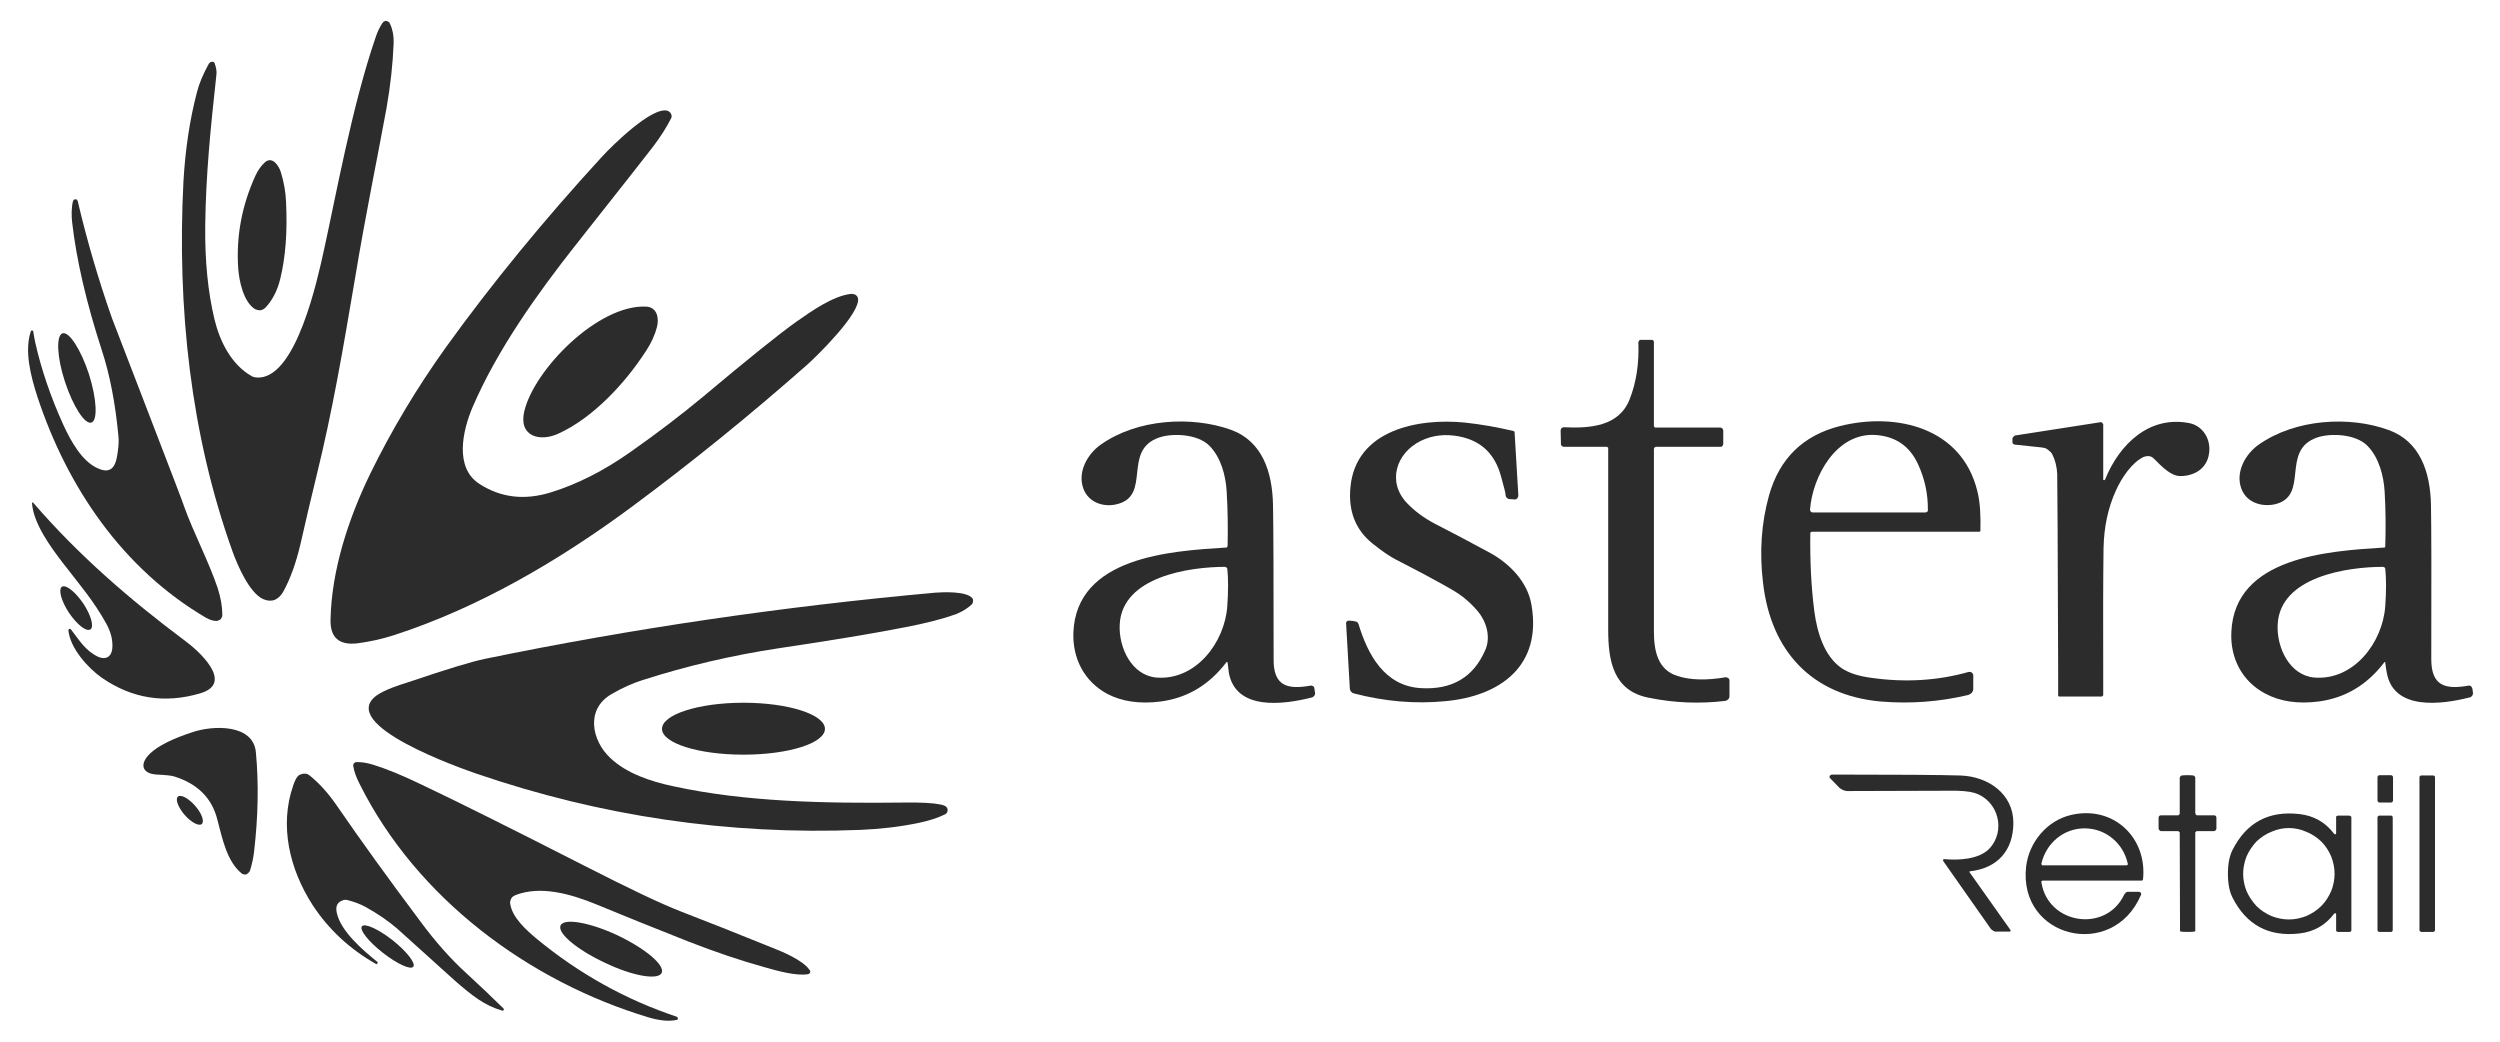
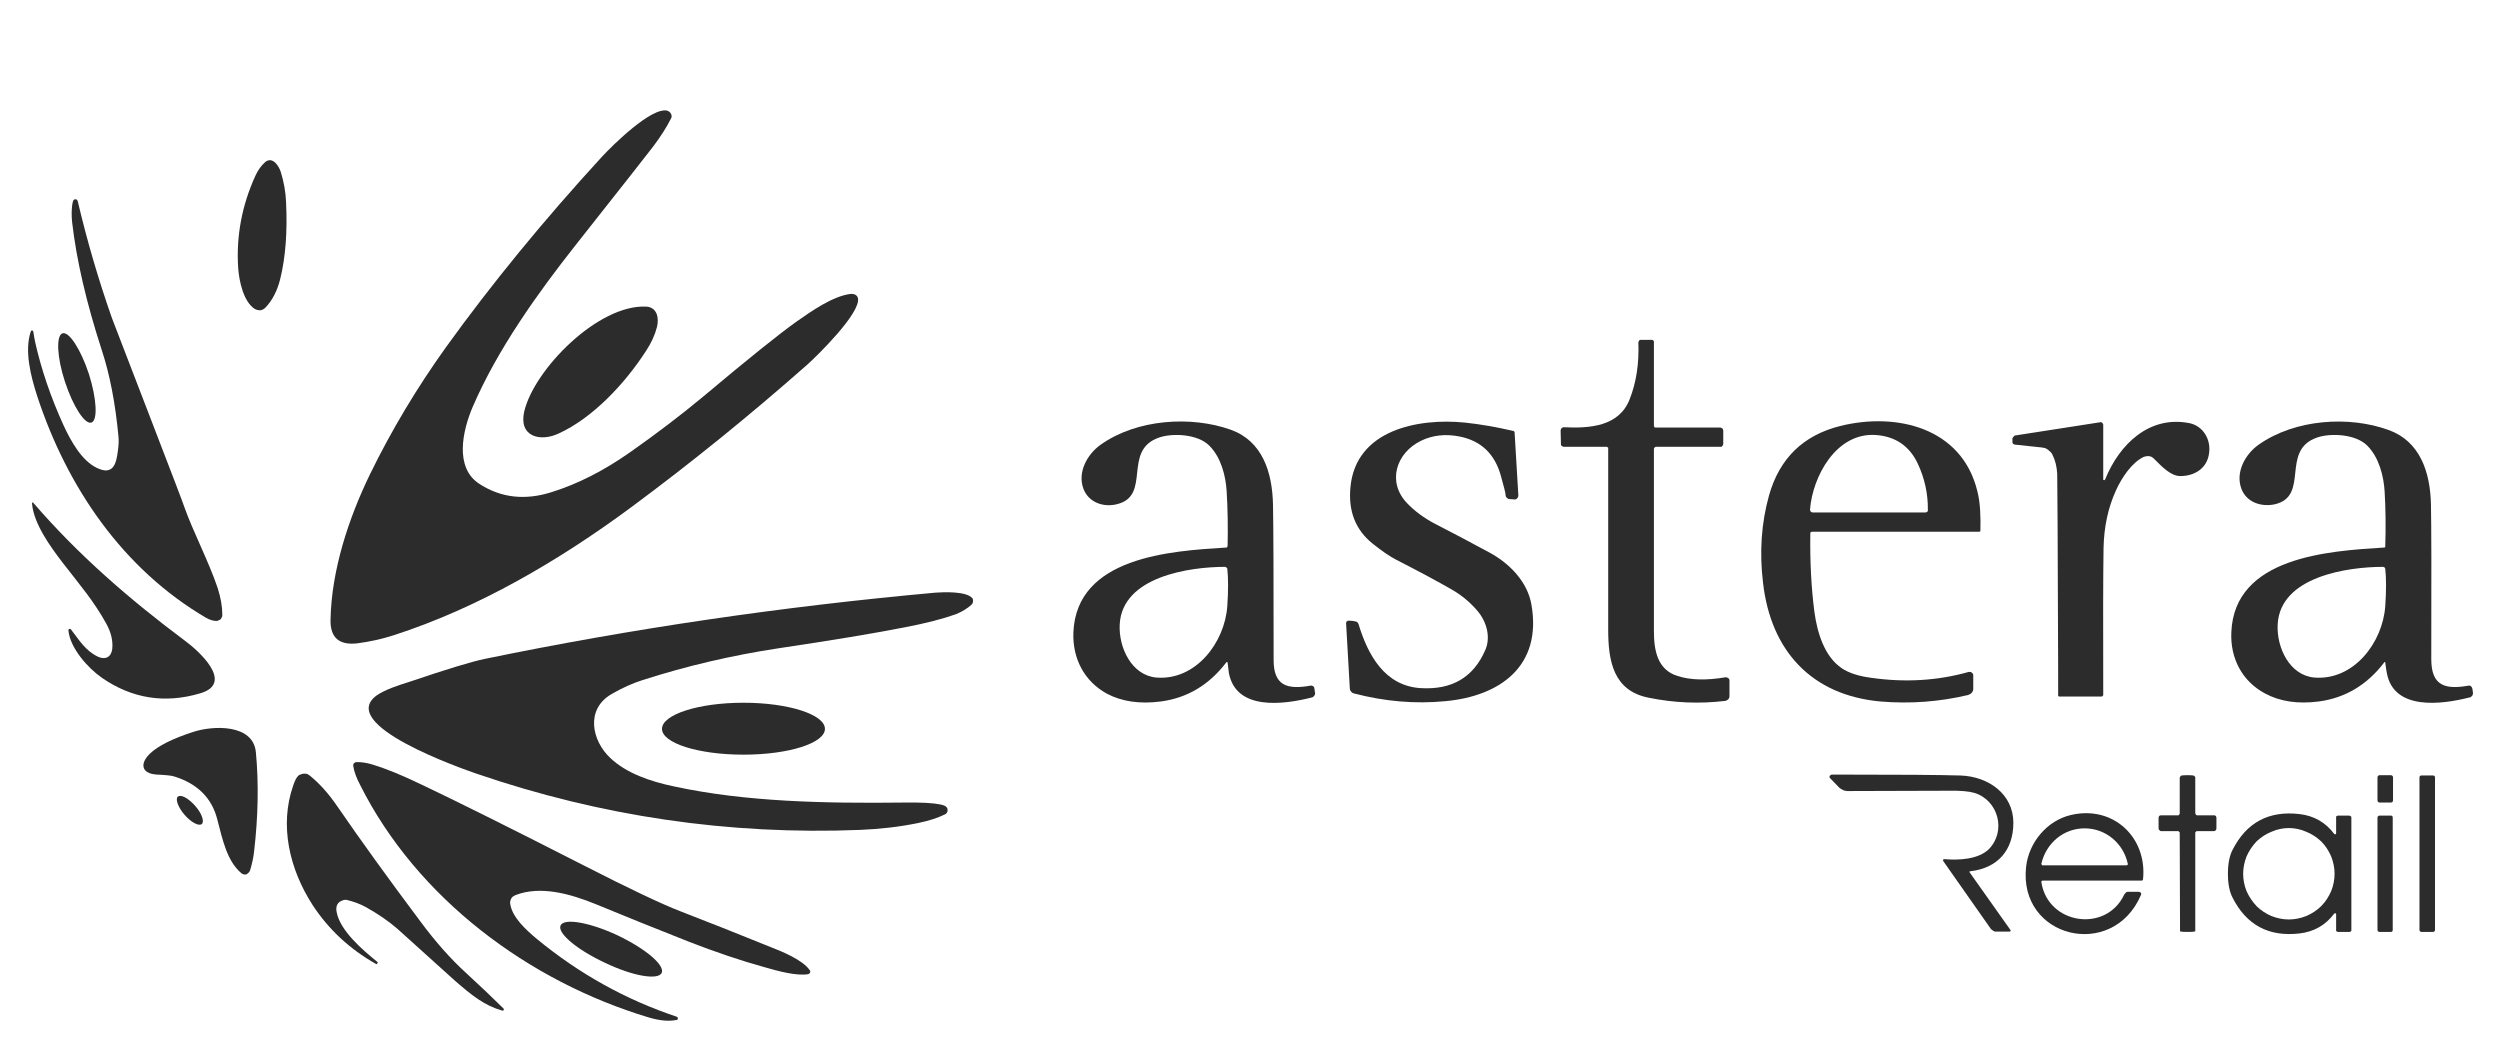
<svg xmlns="http://www.w3.org/2000/svg" version="1.2" viewBox="0 0 800 335" width="120" height="50">
  <title>vectorised-image</title>
  <style>
		.s0 { fill: #2c2c2c } 
	</style>
  <g id="Layer 1">
-     <path class="s0" d="m66.6 19.9q0 0 0.2 0.1 0 0 0.1 0.1 0 0 0 0 0.1 0.1 0.1 0.1 0 0 0 0.1 0.8 2.1 0.6 3.7c-1.9 17.3-3.4 32.3-3.6 48.5q-0.2 17 3 30.3c1.7 7 5.4 14.5 12 18.2q0.9 0.5 2.6 0.4c11.8-0.9 18.4-31.1 20.5-40.6 3.8-17.1 9.1-46.7 16.7-68.8q0.9-2.7 2.2-4.6 0.2-0.3 0.5-0.5 0.4-0.2 0.7-0.2 0.4 0.1 0.7 0.3 0.4 0.2 0.5 0.6 1.3 2.7 1.2 6.2-0.4 10.2-2.3 21c-2.9 15.9-6.6 33.5-10 54-4.1 24.2-7.3 43-12.5 64.2q-2.5 10.2-5.2 22.1-2.1 8.9-5.4 15-2.4 4.3-6.5 2.6c-4.4-1.9-8.2-10.6-9.9-15.3-13.5-37.6-17.9-78.5-15.8-119.1q0.9-15.5 4.3-28.5 1-4.1 3.8-9.2 0.1-0.1 0.2-0.3 0.2-0.2 0.4-0.3 0.2-0.1 0.4-0.1 0.2-0.1 0.5 0z" />
    <path class="s0" d="m212.6 35.6q0.4 0.1 0.7 0.4 0.3 0.2 0.5 0.6 0.2 0.4 0.2 0.8 0 0.4-0.2 0.7-2.1 4.2-5.8 9.1-1.8 2.4-25.1 31.9c-11.9 15.1-24.9 33.2-32.9 51.8-3.2 7.5-6 19.6 2.3 24.8q10.3 6.6 23 2.6 12.6-3.9 25.4-12.9 12.8-9 23.5-17.9 21.8-18.3 30-24.1c4.6-3.2 11.7-8.3 17.6-8.9q0.3 0 0.7 0.1 0.3 0 0.6 0.2 0.3 0.2 0.5 0.4 0.2 0.3 0.3 0.6c1.2 4.7-13.4 18.9-16.2 21.4q-28 24.7-56.8 46c-23 17-49 32.3-76.3 41.1q-5.6 1.8-11.7 2.6-8.8 1-8.6-7.6c0.3-15.9 5.8-32.6 12.7-46.8q10.3-21.1 24.4-40.8 22.2-30.8 50.2-61.3c3.4-3.7 16-16.1 21-14.8z" />
    <path class="s0" d="m83.3 52.1c2.4-1.9 4.4 1.3 5 3.2q1.5 4.8 1.7 9.7 0.7 14.3-1.9 24.8-1.4 5.6-4.7 9.1-0.4 0.4-0.8 0.6-0.4 0.2-0.9 0.3-0.4 0-0.9-0.1-0.4-0.1-0.8-0.3c-3.7-2.3-5.1-9-5.4-13.2q-1-15.3 5.5-29.6 1.2-2.7 3.2-4.5z" />
    <path class="s0" d="m8.7 106.6q0.3 2 0.6 3.4 3 13.3 9.1 26.7c2.4 5.2 5.9 11.5 10.8 13.8 5.2 2.5 6.2-1.4 6.7-5.4q0.4-2.9 0.2-4.7-1.5-16.1-5.4-27.9-7.4-22.8-9.5-41c-0.2-1.8-0.3-4.8 0.3-6.9q0.1-0.2 0.3-0.4 0.2-0.1 0.5-0.1 0.2 0 0.4 0.1 0.2 0.2 0.3 0.5 4.5 19.1 11 37.6 0.9 2.4 11.7 30.4 11.3 29.3 11.6 30.4c2.8 7.9 7.8 17.4 10.7 26q1.5 4.7 1.5 8.6 0 0.4-0.1 0.7-0.2 0.4-0.4 0.7-0.3 0.3-0.7 0.4-0.3 0.2-0.7 0.2-1.5 0-3.3-1c-26.8-15.7-44.7-42-54.3-71.2-2.1-6.5-4.2-14.6-2.1-20.9q0.1-0.2 0.2-0.3 0.1 0 0.3 0 0.1 0 0.2 0.1 0.1 0.1 0.1 0.2z" />
    <path class="s0" d="m205.8 98.6c3.5 0.2 4.2 3.6 3.5 6.5q-1 3.9-3.5 7.7c-6.9 10.7-17.2 21.6-28.1 26.6-5.9 2.8-13 1.1-11.1-7.1 3.2-13.5 23.7-34.4 39.2-33.7z" />
    <path class="s0" d="m26.6 120.3c2.5 7.9 2.9 14.9 0.8 15.6-2.1 0.7-5.9-5.2-8.5-13.1-2.6-7.9-2.9-14.9-0.8-15.6 2.1-0.7 5.9 5.2 8.5 13.1z" />
    <path class="s0" d="m552.2 142.7q0 0.2-0.1 0.4 0 0.2-0.2 0.3-0.1 0.2-0.3 0.3-0.2 0-0.4 0h-20.7q-0.1 0-0.2 0.1-0.1 0-0.2 0.1-0.1 0.1-0.1 0.2-0.1 0.1-0.1 0.2 0 51.3 0 58.7c0 6.1 1.1 12.4 7.6 14.4q6.2 2 15.5 0.4 0.2 0 0.4 0.1 0.2 0 0.4 0.2 0.2 0.1 0.3 0.3 0.1 0.2 0.1 0.4v5.1q0 0.3-0.1 0.5-0.1 0.3-0.3 0.5-0.2 0.2-0.4 0.3-0.2 0.1-0.5 0.2-12.4 1.5-24.6-1c-11.5-2.2-13.1-11.9-13.1-21.9q0-35.9 0-58.3 0-0.1 0-0.2-0.1-0.1-0.1-0.1-0.1-0.1-0.2-0.1 0-0.1-0.1-0.1h-13.8q-0.2 0-0.4-0.1-0.2 0-0.3-0.2-0.2-0.1-0.3-0.3 0-0.2 0-0.4l-0.1-4.3q0.1-0.2 0.1-0.4 0.1-0.2 0.2-0.3 0.2-0.1 0.3-0.2 0.2-0.1 0.4-0.1c8.3 0.4 17.8-0.2 21.2-9q3.2-8.1 2.8-18.3 0-0.1 0.1-0.3 0.1-0.1 0.2-0.3 0.1-0.1 0.2-0.2 0.2 0 0.4 0h3.3q0.2 0 0.3 0 0.2 0.1 0.3 0.2 0.1 0.1 0.2 0.3 0 0.1 0 0.3v26.9q0 0.1 0.1 0.2 0 0.1 0.1 0.2 0 0 0.1 0.1 0.1 0 0.2 0h20.8q0.2 0 0.4 0.1 0.2 0.1 0.3 0.2 0.2 0.1 0.2 0.3 0.1 0.2 0.1 0.4z" />
    <path class="s0" d="m580.7 171q-0.1 0-0.2 0.1-0.1 0-0.2 0.1 0 0-0.1 0.1 0 0.1 0 0.2-0.2 13.6 1.3 25.2c0.9 6.7 3.2 14.4 8.8 18.2q3.4 2.3 9.6 3.1 16.3 2.3 31.2-1.9 0.3 0 0.6 0 0.2 0 0.4 0.2 0.2 0.2 0.4 0.4 0.1 0.2 0.1 0.5v4.3q0 0.4-0.1 0.7-0.2 0.3-0.4 0.6-0.2 0.3-0.5 0.4-0.3 0.2-0.6 0.3-13.9 3.3-28.2 2.1c-22.3-2-35.3-16.4-37.8-38.1q-1.8-14.8 1.9-28.1 5-17.9 22.9-22.4c18.1-4.5 39.1 0.5 44.1 20.9 1 3.8 1.1 8.6 1 12.6q0 0.1 0 0.2-0.1 0.1-0.1 0.2-0.1 0-0.2 0.1-0.1 0-0.2 0zm0.2-6.2h36.4q0.1 0 0.3-0.1 0.1 0 0.2-0.1 0.1-0.2 0.2-0.3 0-0.1 0-0.3 0.1-7.7-3.2-14.8-4-8.6-13.5-9.3c-12.8-0.9-20.4 13.4-21.2 24q0 0.2 0.1 0.3 0 0.2 0.1 0.3 0.1 0.1 0.3 0.2 0.1 0.1 0.3 0.1z" />
    <path class="s0" d="m674.4 154.1q0 0.1 0 0.2 0.1 0.1 0.2 0.1 0.1 0 0.2 0 0.1-0.1 0.2-0.2c4.6-11.4 14.3-20.7 27.2-18.1 4.3 0.9 7 5.3 6.2 9.9-0.7 4.7-4.7 7.1-9.2 7.1-3.1 0-6-3.1-8.4-5.5q-0.4-0.4-0.7-0.6-0.4-0.2-0.9-0.3-0.4 0-0.8 0-0.5 0.1-0.9 0.2c-3.9 1.8-7.2 6.8-9 10.8q-3.8 8.3-4 18.6-0.2 12.9-0.1 47 0 0.2 0 0.3-0.1 0.1-0.2 0.2-0.1 0.1-0.2 0.2-0.1 0-0.3 0h-13.3q-0.1 0-0.2 0-0.1-0.1-0.2-0.1-0.1-0.1-0.1-0.2 0-0.1 0-0.2 0-4 0-8.7-0.2-60.6-0.3-62.4-0.2-3.5-1.5-6.1-0.2-0.5-0.6-0.9-0.4-0.4-0.8-0.7-0.5-0.4-1-0.6-0.5-0.1-1.1-0.2l-8.5-0.9q-0.2 0-0.4-0.1-0.2-0.1-0.3-0.2-0.1-0.2-0.2-0.3 0-0.2 0-0.4v-0.6q0-0.3 0-0.5 0.1-0.2 0.3-0.4 0.2-0.2 0.4-0.4 0.2-0.1 0.5-0.1l27-4.2q0.2-0.1 0.4 0 0.1 0 0.3 0.2 0.1 0.1 0.2 0.3 0.1 0.1 0.1 0.3z" />
    <path class="s0" d="m392.8 213.1q0-0.1-0.1-0.1 0-0.1-0.1-0.1 0 0-0.1 0 0 0-0.1 0.1-8.3 10.9-21.1 12.6-10.1 1.3-17.3-2.5c-7.3-4-11.1-11.3-10.8-19.7 1-24.3 31.2-26.2 49-27.3q0.1 0 0.2 0 0.1-0.1 0.2-0.1 0.1-0.1 0.1-0.2 0.1-0.1 0.1-0.2 0.2-9.1-0.3-17.5c-0.3-5.1-1.8-11-5.6-14.8-3.7-3.7-11.7-4.1-16.1-2.6-12.1 4.1-2.2 18.9-13.8 21.5-4.3 1-9-0.7-10.6-5.1-1.9-5.2 1.2-11 5.6-14.1 11.7-8.3 29.2-9.3 41.8-4.8 10.1 3.6 13.4 13.5 13.6 24.2q0.2 9.8 0.2 49.6c-0.1 8.7 4.5 9.8 11.9 8.5q0.2 0 0.4 0 0.2 0.1 0.4 0.2 0.2 0.1 0.3 0.3 0.1 0.2 0.1 0.4l0.2 1.3q0.1 0.3 0 0.5 0 0.3-0.2 0.5-0.1 0.2-0.4 0.4-0.2 0.2-0.4 0.2c-9 2.3-24.4 4.4-26.7-7.9q-0.1-0.9-0.4-3.3zm-0.8-30.8c-11.4 0-33.1 3.1-33.9 18.5-0.4 7.4 3.8 16.4 11.8 17.1 12.7 1 22-11.3 22.8-23q0.5-7.3 0-12-0.1-0.1-0.1-0.2-0.1-0.1-0.2-0.2 0-0.1-0.2-0.1-0.1-0.1-0.2-0.1z" />
    <path class="s0" d="m431.7 199.6q1.4 0 2.4 0.3 0.1 0 0.3 0.1 0.1 0.1 0.2 0.2 0.1 0.1 0.2 0.3 0.1 0.1 0.1 0.2c3 9.9 8.4 19.9 20 20.6q15 0.9 20.7-12.1c1.9-4.1 0.6-9.2-2.5-12.8q-3.5-4.1-8.2-6.8-6.4-3.7-17.9-9.6-3.1-1.6-7.6-5.2-8.2-6.6-7.1-18.1c1.7-18.5 21.8-22.3 36.8-20.8q7.5 0.8 15.6 2.7 0.1 0 0.2 0.1 0 0 0.1 0.1 0.1 0.1 0.1 0.2 0 0.1 0 0.2l1.2 20.1q0 0.3-0.1 0.5-0.1 0.3-0.3 0.5-0.2 0.2-0.5 0.3-0.3 0.1-0.5 0l-1.5-0.1q-0.2 0-0.4-0.1-0.2-0.1-0.4-0.3-0.2-0.2-0.3-0.4-0.1-0.2-0.1-0.5 0-0.8-1.5-6.1-2.9-10.6-13.2-12.7-6.9-1.4-12.6 1.4c-7.9 3.9-10.9 13.2-4.4 20q3.6 3.8 8.9 6.6 8.2 4.2 17.8 9.4c6.2 3.4 12 9.2 13.3 16.6 3.5 19.9-10.2 29.5-27.7 31.1q-14.5 1.4-29.4-2.5-0.2-0.1-0.5-0.2-0.2-0.2-0.4-0.4-0.2-0.2-0.3-0.5-0.1-0.2-0.1-0.5l-1.2-21q0-0.2 0.1-0.3 0-0.1 0.1-0.3 0.2-0.1 0.3-0.1 0.1-0.1 0.3-0.1z" />
    <path class="s0" d="m765.1 213.1q0-0.1 0-0.1-0.1-0.1-0.1-0.1-0.1 0-0.1 0-0.1 0-0.1 0.1-8.3 10.9-21.1 12.6-10.1 1.3-17.3-2.6c-7.3-3.9-11.2-11.3-10.8-19.7 1-24.2 31.2-26.1 49-27.2q0.1 0 0.2 0 0.1-0.1 0.2-0.1 0.1-0.1 0.1-0.2 0-0.1 0-0.2 0.3-9.1-0.2-17.5c-0.3-5-1.8-11-5.6-14.8-3.7-3.7-11.7-4.1-16.1-2.6-12 4.1-2.2 18.9-13.7 21.5-4.4 0.9-9.1-0.7-10.7-5.1-1.9-5.2 1.2-11 5.6-14.1 11.8-8.3 29.2-9.3 41.8-4.7 10 3.6 13.4 13.4 13.6 24.1q0.2 9.8 0.1 49.6c0 8.7 4.6 9.8 12 8.5q0.2 0 0.4 0 0.2 0.1 0.4 0.2 0.1 0.1 0.2 0.3 0.1 0.2 0.2 0.4l0.2 1.3q0 0.3 0 0.5-0.1 0.3-0.2 0.5-0.2 0.2-0.4 0.4-0.2 0.2-0.5 0.2c-9 2.3-24.4 4.3-26.6-7.9q-0.2-0.9-0.5-3.3zm-0.7-30.8c-11.4 0-33.1 3.1-33.9 18.5-0.4 7.4 3.8 16.4 11.8 17.1 12.7 1 22-11.3 22.8-23q0.5-7.3 0-12 0-0.1-0.1-0.2-0.1-0.1-0.1-0.2-0.1-0.1-0.2-0.1-0.2-0.1-0.3-0.1z" />
    <path class="s0" d="m20.8 202.4c2.8 3.6 4.6 6.8 8.7 8.8 2.4 1.1 4.3 0.1 4.6-2.5q0.4-3.9-1.9-8.1c-4.1-7.4-8.3-12.2-14.1-19.7-3.9-5.1-9.3-12.5-9.8-19q0-0.1 0-0.2 0.1 0 0.1-0.1 0.1 0 0.2 0 0 0 0.1 0.1c14.4 16.7 31 31.1 48.7 44.3 4 2.9 16.4 13.7 4.9 17q-17 5-31.5-5c-4.5-3.1-10.3-9.6-10.8-15.3q0-0.2 0.1-0.3 0.1-0.1 0.2-0.1 0.1-0.1 0.2-0.1 0.2 0.1 0.3 0.2z" />
-     <path class="s0" d="m24.8 194.1c2.5 3.8 3.5 7.5 2.3 8.3-1.3 0.9-4.3-1.5-6.9-5.3-2.5-3.8-3.5-7.5-2.3-8.4 1.3-0.8 4.3 1.6 6.9 5.4z" />
    <path class="s0" d="m310.7 192.4q0.2 0.2 0.2 0.4 0.1 0.3 0 0.6 0 0.3-0.1 0.6-0.2 0.3-0.4 0.5-2 1.8-4.9 3-6.4 2.3-16.3 4.2-14.7 2.9-40.9 6.8-22.4 3.4-43.6 10.2-4.8 1.5-10 4.5c-8.5 4.9-6.4 15-0.4 20.6 5.2 4.9 12.8 7.5 20.4 9.1 23.1 5 48.4 5.5 74.2 5.2q8.1-0.1 11.4 0.6 1.7 0.3 2.1 0.9 0.3 0.2 0.3 0.6 0.1 0.3 0 0.7 0 0.3-0.3 0.6-0.2 0.3-0.5 0.4-3.4 1.7-8.7 2.8-8.8 1.8-18.7 2.2-63.2 2.5-123.3-18.1c-4.6-1.6-45.2-15.7-32-25.2 2.8-1.9 6.9-3.2 10.7-4.4q17.7-6 24-7.3 70.8-14.6 144.9-21.3c2.6-0.2 10.1-0.5 11.9 1.8z" />
    <path class="s0" d="m237.1 226c14.5 0 26.2 3.8 26.2 8.4 0 4.6-11.7 8.3-26.2 8.3-14.5 0-26.2-3.7-26.2-8.3 0-4.6 11.7-8.4 26.2-8.4z" />
    <path class="s0" d="m78.4 280q-0.2 0.4-0.5 0.7-0.3 0.3-0.7 0.5-0.4 0.1-0.8 0-0.5-0.1-0.8-0.4c-4.6-3.9-6-10.7-7.7-17.2q-2.6-10.4-13.9-13.9-1.2-0.4-5.6-0.6c-5-0.3-5.5-3.6-2.1-6.8q3.9-3.7 13.8-6.9c6.3-2.1 19.4-2.7 20.2 6.6q1.4 14.9-0.6 32-0.3 2.7-1.3 6z" />
    <path class="s0" d="m216 327.6q0 0.1-0.1 0.3-0.1 0-0.1 0 0 0.1-0.1 0.1 0 0 0 0-0.1 0-0.1 0-3.6 0.8-9-0.8c-38.6-11.6-74.5-38.3-92.8-74.8q-1.8-3.4-2.2-6.1 0-0.2 0-0.4 0.1-0.2 0.2-0.4 0.2-0.2 0.4-0.3 0.2-0.1 0.4-0.1 2.3-0.1 5.3 0.8 6.5 2 15.4 6.3 16.9 8 52.2 26 22.1 11.3 31.4 14.9 12.2 4.7 29.5 11.7c2.8 1.1 9.8 3.9 12 7.2q0.2 0.2 0.2 0.4 0 0.2-0.1 0.4-0.1 0.2-0.2 0.3-0.2 0.1-0.4 0.2c-3.7 0.6-9.4-0.9-14.2-2.3q-11.2-3.1-24.3-8.2-16.7-6.6-30-12.1c-7.9-3.2-17.6-6-25.7-2.8q-0.4 0.2-0.7 0.4-0.4 0.3-0.6 0.7-0.2 0.4-0.3 0.8-0.1 0.5 0 0.9c0.6 4.3 5.1 8.4 8.6 11.3q20.4 16.8 45 25 0.1 0.1 0.1 0.1 0.1 0.1 0.1 0.1 0.1 0.1 0.1 0.2 0 0.1 0 0.2z" />
    <path class="s0" d="m159.9 324.3q0.1 0.1 0.1 0.3 0.1 0.1 0 0.2-0.1 0.2-0.2 0.2-0.2 0.1-0.3 0c-5.7-1.6-9.8-4.9-15.3-9.7q-4.5-4.1-18.4-16.6-4.4-3.8-10.2-7-2.5-1.4-6.1-2.3-0.2 0-0.3 0-0.1 0-0.3 0-0.1 0-0.2 0-0.2 0-0.3 0.1-2.8 0.8-2.1 4c1.2 5.9 8.3 12 13 15.8q0.1 0 0.1 0.1 0.1 0.1 0.1 0.1 0 0.1-0.1 0.2 0 0 0 0.1l-0.2 0.2q-0.1 0-0.1 0 0 0.1-0.1 0.1 0 0-0.1 0 0-0.1 0-0.1-12.7-7.2-20.4-19c-7.4-11.5-10.7-25.5-6.2-38.4q0.8-2.4 1.7-3.2 0.4-0.3 0.9-0.4 0.4-0.2 0.9-0.2 0.5 0 1 0.1 0.4 0.2 0.8 0.5 4.7 3.8 8.8 9.8 11.2 16.3 26.7 37 7.4 10 14.9 16.8 5.9 5.4 11.9 11.3z" />
    <path class="s0" d="m631.6 280.2q-0.1 0-0.1 0-0.1 0.1-0.1 0.1 0 0.1 0 0.1 0 0.1 0 0.1l13.1 18.5q0.1 0.1 0.1 0.2 0 0.1 0 0.2-0.1 0.1-0.2 0.2-0.1 0-0.2 0h-4.1q-0.3 0-0.5 0-0.3-0.1-0.5-0.2-0.2-0.1-0.4-0.3-0.2-0.1-0.4-0.3l-15.3-21.8q-0.1-0.1-0.1-0.3 0-0.1 0-0.2 0.1-0.1 0.2-0.2 0.1 0 0.3 0c4.5 0.4 10.8 0.1 14.2-3.2 5.7-5.8 3.1-15.7-4.6-18.1q-2.7-0.8-8.3-0.7-0.8 0-32.6 0.1-0.3 0-0.6-0.1-0.4 0-0.7-0.2-0.3-0.1-0.6-0.3-0.3-0.2-0.6-0.4l-3-3.1q-0.2-0.1-0.2-0.3 0-0.2 0-0.4 0.1-0.2 0.3-0.3 0.2-0.2 0.4-0.2 32.1 0 41.4 0.3c8.9 0.3 17 5.9 17 15.2 0 8.8-5 14.6-13.9 15.6z" />
    <path class="s0" d="m701.5 249.3q1.3 0 1.9 0.1 0.1 0.1 0.2 0.1 0.2 0.1 0.2 0.2 0.1 0.1 0.2 0.2 0 0.1 0 0.2v11.4q0 0.1 0.1 0.2 0 0.2 0.1 0.3 0.1 0.1 0.3 0.2 0.1 0 0.3 0h5.3q0.2 0 0.3 0.1 0.1 0 0.2 0.1 0.1 0.1 0.1 0.2 0.1 0.2 0.1 0.3v3.5q0 0.2-0.1 0.4 0 0.1-0.1 0.2-0.2 0.1-0.3 0.2-0.2 0.1-0.3 0.1h-5.3q-0.2 0-0.3 0-0.1 0.1-0.2 0.2-0.1 0.1-0.2 0.2 0 0.1 0 0.3v31.2q0 0.1 0 0.2-0.1 0.1-0.1 0.1-0.1 0.1-0.2 0.1-0.1 0-0.1 0-0.2 0.1-2.1 0.1-1.8 0-2-0.1-0.1 0-0.2 0-0.1 0-0.1-0.1-0.1 0-0.1-0.1 0-0.1 0-0.2l-0.1-31.3q0-0.1 0-0.2-0.1-0.1-0.2-0.2-0.1-0.1-0.2-0.2-0.1 0-0.2 0h-5.4q-0.1 0-0.3-0.1-0.1-0.1-0.2-0.2-0.1-0.1-0.2-0.2-0.1-0.2-0.1-0.4v-3.5q0-0.1 0.1-0.3 0-0.1 0.1-0.2 0.1-0.1 0.2-0.1 0.2-0.1 0.3-0.1h5.4q0.1 0 0.3 0 0.1-0.1 0.2-0.2 0.1-0.1 0.2-0.3 0-0.1 0-0.2v-11.4q0-0.1 0.1-0.2 0-0.1 0.1-0.2 0.1-0.1 0.2-0.2 0.1 0 0.2-0.1 0.6-0.1 1.9-0.1z" />
    <path class="s0" d="m763.3 249.3h3.6c0.4 0 0.7 0.3 0.7 0.7v7.4c0 0.4-0.3 0.7-0.7 0.7h-3.6c-0.4 0-0.7-0.3-0.7-0.7v-7.4c0-0.4 0.3-0.7 0.7-0.7z" />
    <path class="s0" d="m776.7 249.4h3.8c0.3 0 0.6 0.2 0.6 0.6v49.1c0 0.3-0.3 0.6-0.6 0.6h-3.8c-0.3 0-0.6-0.3-0.6-0.6v-49.1c0-0.4 0.3-0.6 0.6-0.6z" />
    <path class="s0" d="m60.8 259.2c2.1 2.4 3 5 2.1 5.8-0.9 0.8-3.4-0.5-5.5-2.9-2.1-2.4-3.1-5.1-2.2-5.9 1-0.8 3.4 0.5 5.6 3z" />
    <path class="s0" d="m654.9 283.2q-0.1 0-0.2 0.1-0.1 0-0.1 0.1-0.1 0-0.1 0.1 0 0.1 0 0.2c2.1 13.6 20.7 16.4 26.6 4.1q0.1-0.3 0.3-0.4 0.1-0.2 0.3-0.4 0.3-0.1 0.5-0.2 0.2 0 0.5 0h3.1q0.2 0 0.4 0.1 0.2 0.1 0.3 0.2 0.1 0.2 0.1 0.4 0 0.2-0.1 0.4c-9.1 21.1-39.5 13.8-36.9-9.2 0.9-7.8 6.7-14.8 14.4-16.6 13.6-3.2 24.6 7.2 23.2 20.7q0 0.1-0.1 0.2 0 0-0.1 0.1 0 0.1-0.1 0.1-0.1 0-0.1 0zm13.5-4.9q6.6 0 13.5 0 0.1 0 0.2-0.1 0.1 0 0.1-0.1 0.1 0 0.1-0.1 0.1-0.1 0-0.2c-1.4-6.6-7.1-11.4-13.9-11.4-6.8 0-12.4 4.8-13.9 11.4q0 0.1 0.1 0.2 0 0.1 0 0.1 0.1 0.1 0.2 0.2 0.1 0 0.2 0 6.9 0 13.4 0z" />
    <path class="s0" d="m754.2 281q0 9.2 0 18.1 0 0.1 0 0.2-0.1 0.1-0.1 0.2-0.1 0.1-0.2 0.1-0.1 0.1-0.3 0.1h-3.8q-0.1 0-0.2-0.1-0.1 0-0.2-0.1 0-0.1-0.1-0.1 0-0.1 0-0.2v-5.2q0-0.1-0.1-0.2 0-0.1-0.1-0.1-0.1 0-0.2 0-0.1 0-0.2 0.1-4.2 5.6-11.2 6.4-14.8 1.7-21.5-11.5-1.5-2.9-1.5-7.7 0-4.8 1.5-7.7 6.7-13.2 21.5-11.5 7 0.8 11.2 6.4 0.1 0.1 0.2 0.1 0.1 0 0.2 0 0.1 0 0.1-0.1 0.1-0.1 0.1-0.2v-5.2q0-0.1 0-0.2 0.1-0.1 0.1-0.1 0.1-0.1 0.2-0.1 0.1-0.1 0.2-0.1h3.8q0.1 0 0.2 0.1 0.1 0 0.2 0.1 0.1 0.1 0.2 0.2 0 0.1 0 0.2 0 8.8 0 18.1zm-5.4 0c0-1.9-0.4-3.8-1.1-5.6-0.8-1.8-1.8-3.4-3.2-4.8-1.4-1.3-3-2.4-4.8-3.1-1.8-0.8-3.7-1.2-5.6-1.2-1.9 0-3.8 0.4-5.6 1.2-1.8 0.7-3.4 1.8-4.8 3.1-1.3 1.4-2.4 3-3.2 4.8-0.7 1.8-1.1 3.7-1.1 5.6 0 1.9 0.4 3.9 1.1 5.6 0.8 1.8 1.9 3.4 3.2 4.8 1.4 1.4 3 2.4 4.8 3.2 1.8 0.7 3.7 1.1 5.6 1.1 1.9 0 3.8-0.4 5.6-1.1 1.8-0.8 3.4-1.8 4.8-3.2 1.4-1.4 2.4-3 3.2-4.8 0.7-1.7 1.1-3.7 1.1-5.6z" />
    <path class="s0" d="m763.2 262.3h3.8c0.3 0 0.5 0.3 0.5 0.6v36.2c0 0.3-0.2 0.6-0.5 0.6h-3.8c-0.3 0-0.6-0.3-0.6-0.6v-36.2c0-0.3 0.3-0.6 0.6-0.6z" />
    <path class="s0" d="m196.6 300.8c9 4.3 15.3 9.6 14.2 12.1-1.2 2.4-9.4 1-18.3-3.3-9-4.2-15.4-9.6-14.2-12 1.1-2.4 9.3-1 18.3 3.2z" />
-     <path class="s0" d="m124.3 302.4c4.5 3.6 7.5 7.4 6.6 8.5-0.8 1.1-5.2-0.9-9.8-4.5-4.6-3.6-7.6-7.4-6.7-8.5 0.9-1.1 5.3 0.9 9.9 4.5z" />
  </g>
</svg>